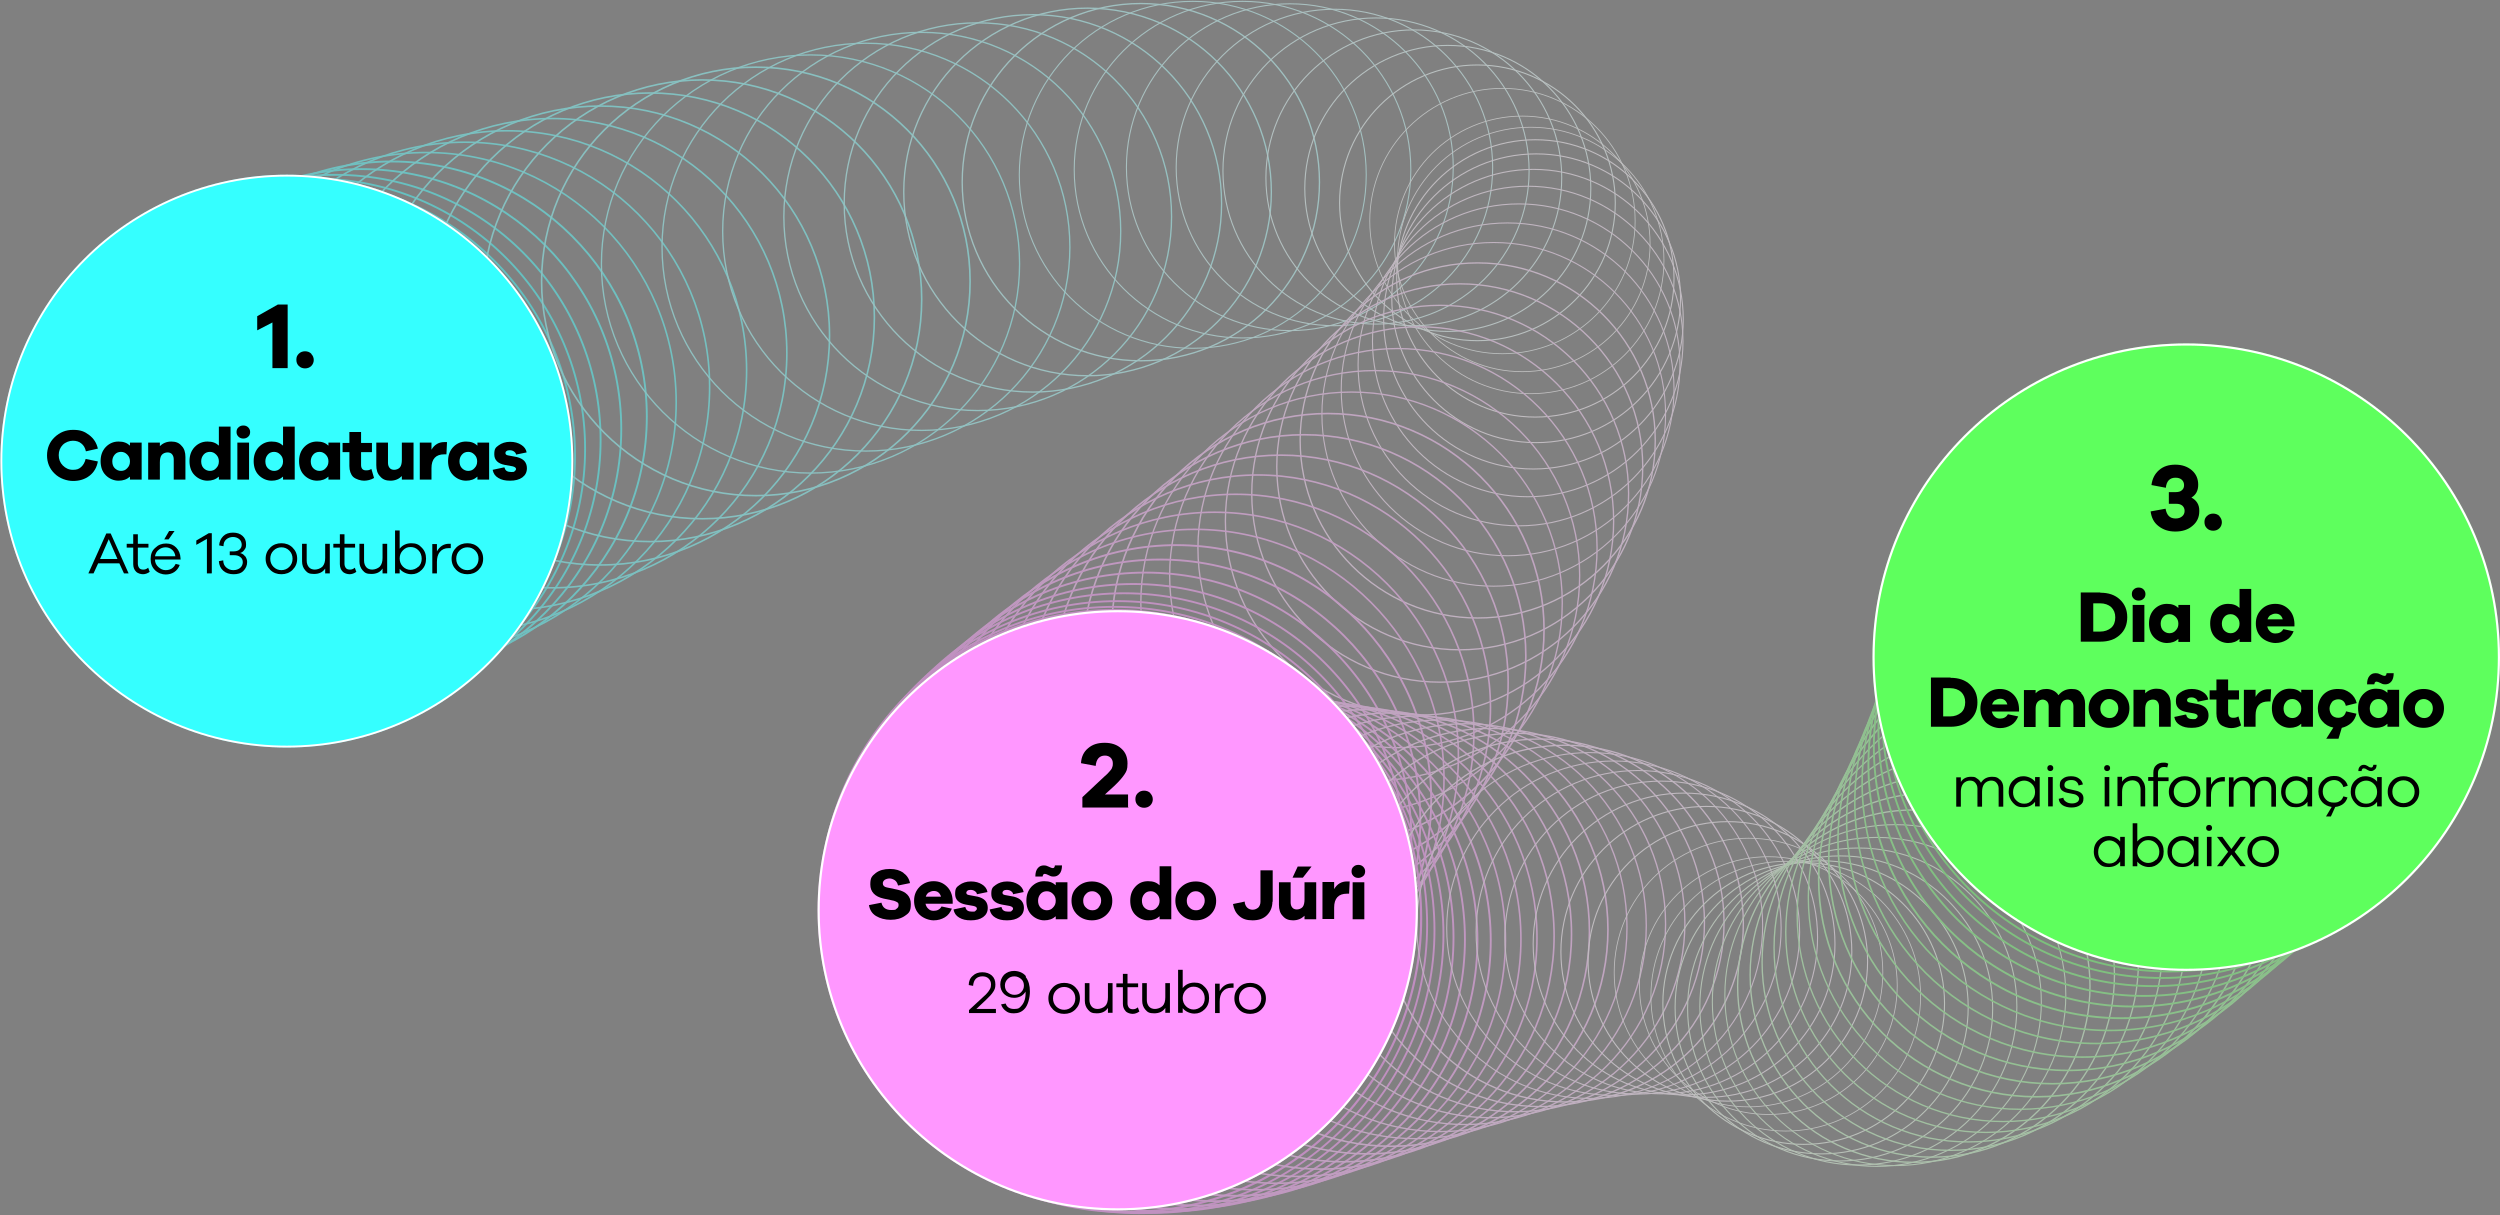
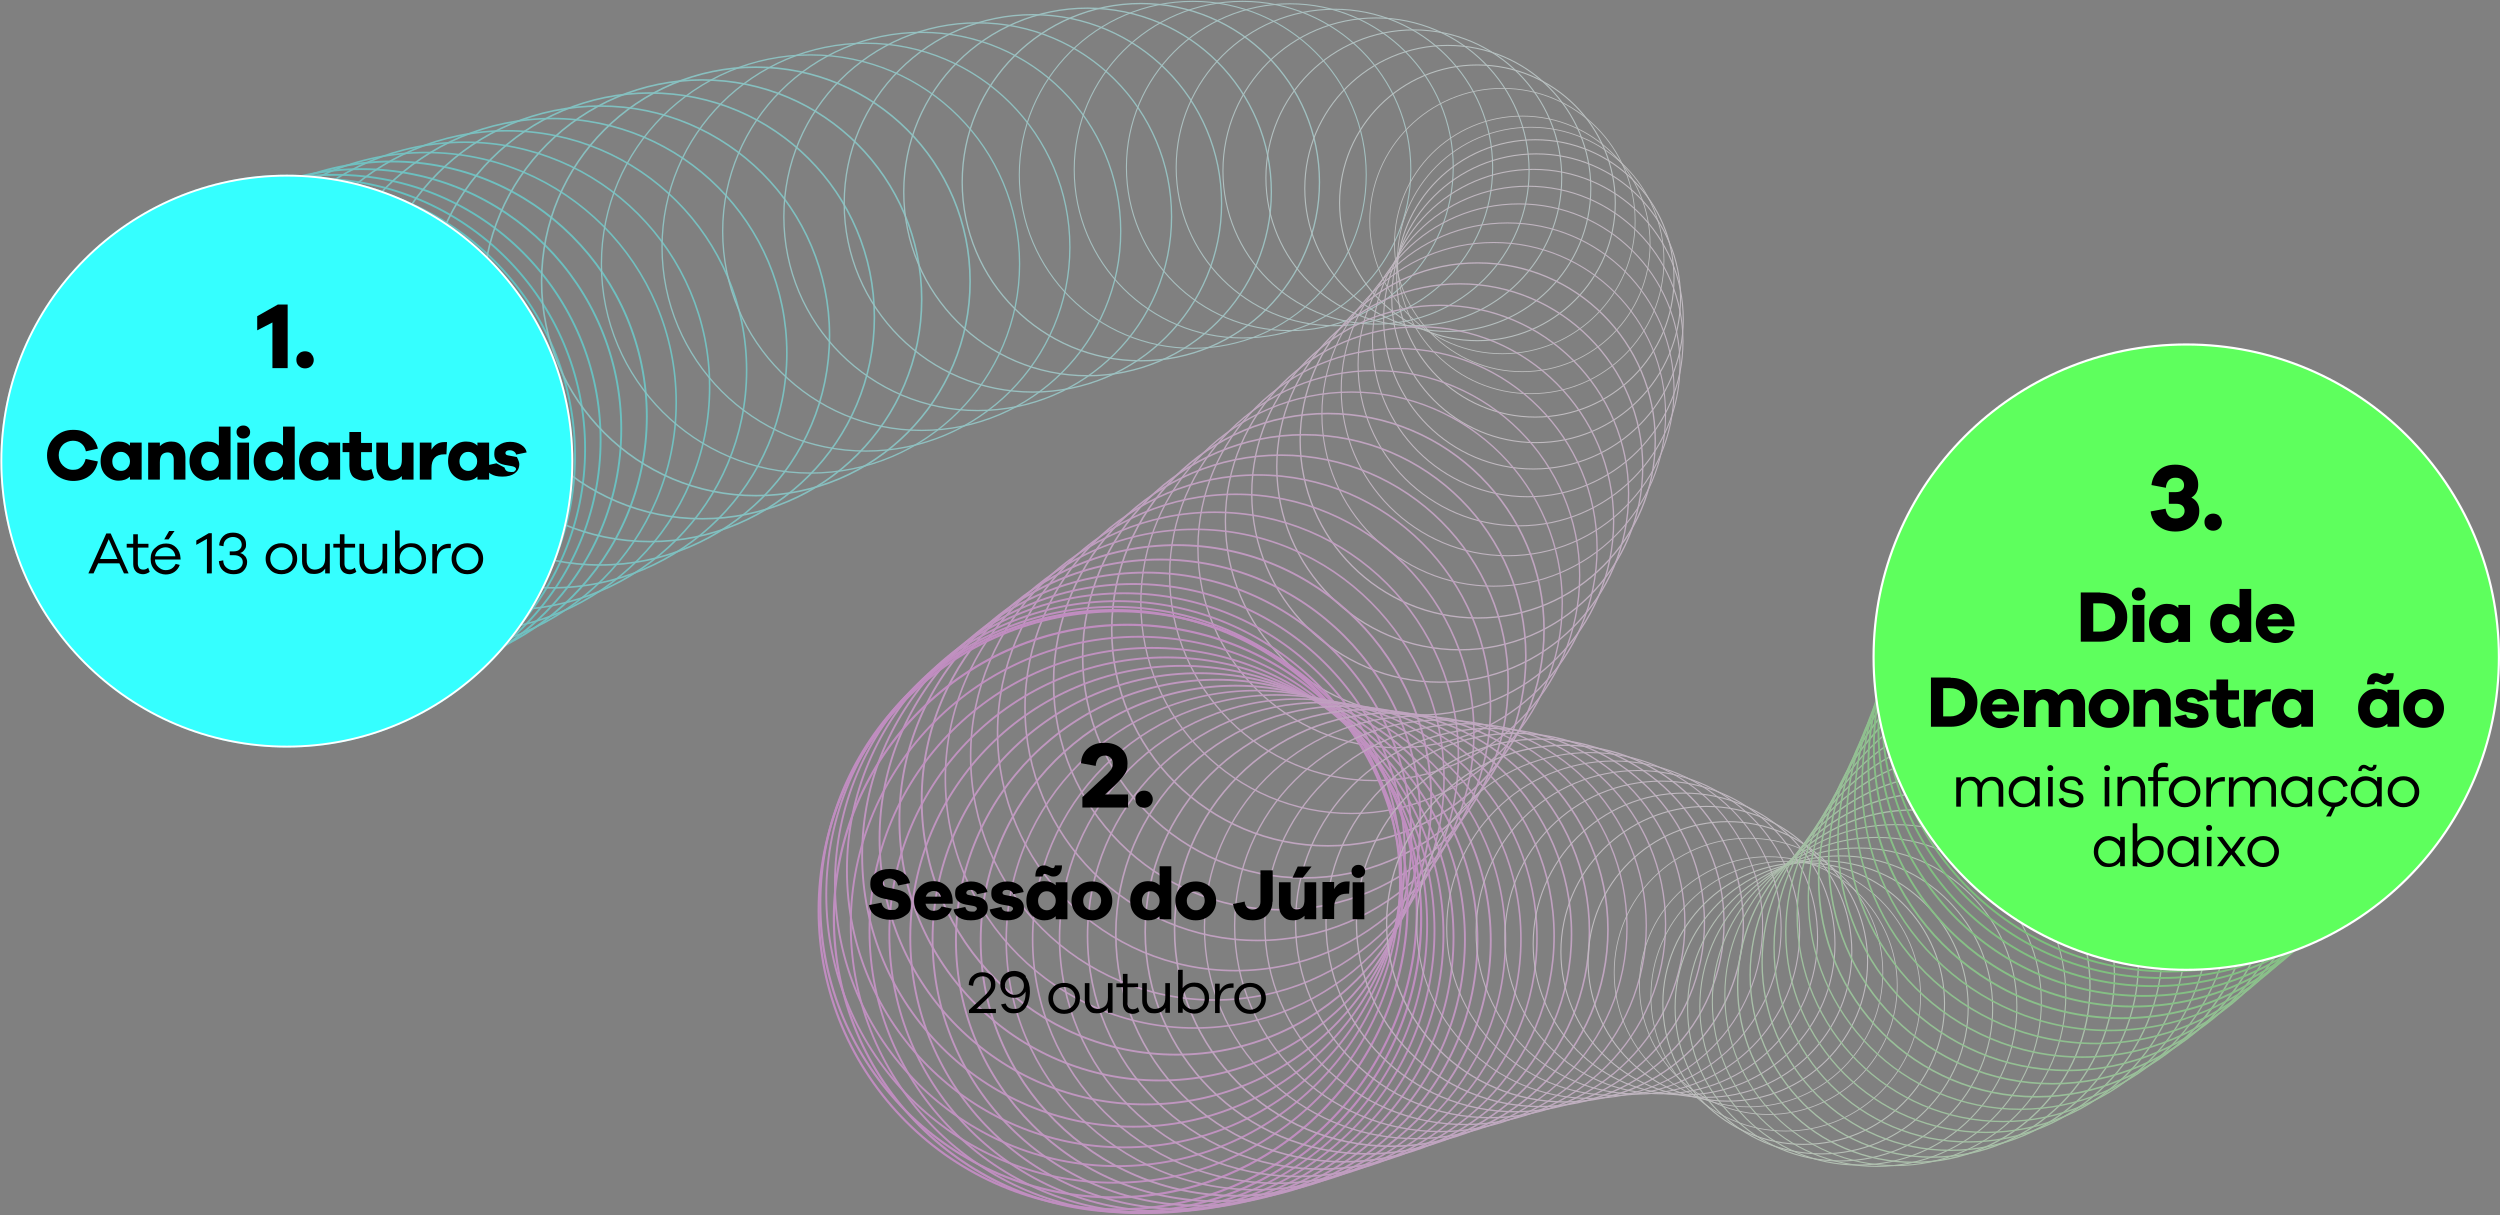
<svg xmlns="http://www.w3.org/2000/svg" version="1.1" viewBox="0 0 919.5 446.9">
  <rect x="0" y="0" width="919.5" height="446.9" fill="#808080" stroke="none" />
  <defs>
    <style>
      .cls-1 {
        fill: #5eff5d;
      }

      .cls-1, .cls-2, .cls-3, .cls-4, .cls-5, .cls-6, .cls-7, .cls-8, .cls-9, .cls-10, .cls-11, .cls-12, .cls-13, .cls-14, .cls-15, .cls-16, .cls-17, .cls-18, .cls-19, .cls-20, .cls-21, .cls-22, .cls-23, .cls-24, .cls-25, .cls-26, .cls-27, .cls-28, .cls-29, .cls-30, .cls-31, .cls-32, .cls-33, .cls-34, .cls-35, .cls-36, .cls-37, .cls-38, .cls-39, .cls-40, .cls-41, .cls-42, .cls-43, .cls-44, .cls-45, .cls-46, .cls-47, .cls-48, .cls-49, .cls-50, .cls-51, .cls-52, .cls-53, .cls-54, .cls-55, .cls-56, .cls-57, .cls-58, .cls-59, .cls-60, .cls-61, .cls-62, .cls-63, .cls-64, .cls-65, .cls-66, .cls-67, .cls-68, .cls-69, .cls-70, .cls-71, .cls-72, .cls-73, .cls-74, .cls-75, .cls-76, .cls-77, .cls-78, .cls-79, .cls-80, .cls-81, .cls-82, .cls-83, .cls-84, .cls-85, .cls-86, .cls-87, .cls-88, .cls-89, .cls-90, .cls-91, .cls-92, .cls-93, .cls-94, .cls-95, .cls-96, .cls-97, .cls-98, .cls-99, .cls-100, .cls-101, .cls-102, .cls-103, .cls-104, .cls-105, .cls-106, .cls-107, .cls-108, .cls-109, .cls-110, .cls-111, .cls-112, .cls-113, .cls-114, .cls-115, .cls-116, .cls-117, .cls-118, .cls-119, .cls-120, .cls-121, .cls-122, .cls-123, .cls-124, .cls-125, .cls-126, .cls-127, .cls-128 {
        stroke-miterlimit: 10;
      }

      .cls-1, .cls-71, .cls-74, .cls-75, .cls-117 {
        stroke: #fff;
      }

      .cls-1, .cls-105 {
        stroke-width: .8px;
      }

      .cls-2 {
        stroke-width: .4px;
      }

      .cls-2, .cls-3 {
        stroke: #fff5ff;
      }

      .cls-2, .cls-3, .cls-4, .cls-5, .cls-6, .cls-7, .cls-8, .cls-9, .cls-10, .cls-11, .cls-12, .cls-13, .cls-14, .cls-15, .cls-16, .cls-17, .cls-18, .cls-19, .cls-20, .cls-21, .cls-22, .cls-23, .cls-24, .cls-25, .cls-26, .cls-27, .cls-28, .cls-29, .cls-30, .cls-31, .cls-32, .cls-33, .cls-34, .cls-35, .cls-36, .cls-37, .cls-38, .cls-39, .cls-40, .cls-41, .cls-42, .cls-43, .cls-44, .cls-45, .cls-46, .cls-47, .cls-48, .cls-49, .cls-50, .cls-51, .cls-52, .cls-53, .cls-54, .cls-55, .cls-56, .cls-57, .cls-58, .cls-59, .cls-60, .cls-61, .cls-62, .cls-63, .cls-64, .cls-65, .cls-66, .cls-67, .cls-68, .cls-69, .cls-70, .cls-72, .cls-73, .cls-74, .cls-75, .cls-76, .cls-77, .cls-78, .cls-79, .cls-80, .cls-81, .cls-82, .cls-83, .cls-84, .cls-85, .cls-86, .cls-87, .cls-88, .cls-89, .cls-90, .cls-91, .cls-92, .cls-93, .cls-94, .cls-95, .cls-96, .cls-97, .cls-98, .cls-99, .cls-100, .cls-101, .cls-102, .cls-103, .cls-104, .cls-105, .cls-106, .cls-107, .cls-108, .cls-109, .cls-110, .cls-111, .cls-112, .cls-113, .cls-114, .cls-115, .cls-116, .cls-118, .cls-119, .cls-120, .cls-121, .cls-122, .cls-123, .cls-124, .cls-125, .cls-126, .cls-127, .cls-128 {
        fill: none;
      }

      .cls-3 {
        stroke-width: .4px;
      }

      .cls-4 {
        stroke: #cbffff;
        stroke-width: .4px;
      }

      .cls-5 {
        stroke: #deffff;
        stroke-width: .4px;
      }

      .cls-6 {
        stroke: #97ff96;
        stroke-width: .6px;
      }

      .cls-7 {
        stroke: #70ffff;
        stroke-width: .6px;
      }

      .cls-8 {
        stroke: #82ff82;
        stroke-width: .7px;
      }

      .cls-9 {
        stroke-width: .6px;
      }

      .cls-9, .cls-10 {
        stroke: #ffb5ff;
      }

      .cls-10 {
        stroke-width: .6px;
      }

      .cls-11 {
        stroke: #d8ffff;
        stroke-width: .4px;
      }

      .cls-12 {
        stroke-width: .8px;
      }

      .cls-12, .cls-13 {
        stroke: #ff9aff;
      }

      .cls-13 {
        stroke-width: .8px;
      }

      .cls-14 {
        stroke-width: .7px;
      }

      .cls-14, .cls-15 {
        stroke: #ffa1ff;
      }

      .cls-15 {
        stroke-width: .7px;
      }

      .cls-16 {
        stroke-width: .6px;
      }

      .cls-16, .cls-17 {
        stroke: #ffbfff;
      }

      .cls-17 {
        stroke-width: .6px;
      }

      .cls-18 {
        stroke: #68ff67;
        stroke-width: .8px;
      }

      .cls-19 {
        stroke-width: .5px;
      }

      .cls-19, .cls-20 {
        stroke: #ffd7ff;
      }

      .cls-20 {
        stroke-width: .5px;
      }

      .cls-21 {
        stroke: #c1ffc0;
        stroke-width: .5px;
      }

      .cls-22 {
        stroke: #bfb;
        stroke-width: .5px;
      }

      .cls-23 {
        stroke-width: .5px;
      }

      .cls-23, .cls-24 {
        stroke: #ffe1ff;
      }

      .cls-24 {
        stroke-width: .5px;
      }

      .cls-25 {
        stroke: #7dffff;
        stroke-width: .6px;
      }

      .cls-26 {
        stroke: #63ffff;
        stroke-width: .6px;
      }

      .cls-27 {
        stroke: #49ffff;
        stroke-width: .7px;
      }

      .cls-28 {
        stroke: #8dff8c;
        stroke-width: .7px;
      }

      .cls-29 {
        stroke: #eaffea;
        stroke-width: .4px;
      }

      .cls-30 {
        stroke: #8affff;
        stroke-width: .6px;
      }

      .cls-31 {
        stroke: #fafffa;
        stroke-width: .3px;
      }

      .cls-32 {
        stroke: #e5ffe5;
        stroke-width: .4px;
      }

      .cls-33 {
        stroke: #d5ffd5;
        stroke-width: .5px;
      }

      .cls-34 {
        stroke: #73ff72;
        stroke-width: .7px;
      }

      .cls-35 {
        stroke: #ebffff;
        stroke-width: .4px;
      }

      .cls-36 {
        stroke: #aff;
        stroke-width: .5px;
      }

      .cls-37 {
        stroke: #90ffff;
        stroke-width: .6px;
      }

      .cls-38 {
        stroke: #76ffff;
        stroke-width: .6px;
      }

      .cls-39 {
        stroke: #efffef;
        stroke-width: .4px;
      }

      .cls-40 {
        stroke: #a2ffa1;
        stroke-width: .6px;
      }

      .cls-41 {
        stroke-width: .4px;
      }

      .cls-41, .cls-42 {
        stroke: #ffebff;
      }

      .cls-42 {
        stroke-width: .4px;
      }

      .cls-43 {
        stroke-width: .4px;
      }

      .cls-43, .cls-46 {
        stroke: #fef;
      }

      .cls-44 {
        stroke-width: .6px;
      }

      .cls-44, .cls-45 {
        stroke: #ffb9ff;
      }

      .cls-45 {
        stroke-width: .6px;
      }

      .cls-46 {
        stroke-width: .4px;
      }

      .cls-47 {
        stroke-width: .4px;
      }

      .cls-47, .cls-48 {
        stroke: #fff2ff;
      }

      .cls-48 {
        stroke-width: .4px;
      }

      .cls-49 {
        stroke: #3cffff;
        stroke-width: .7px;
      }

      .cls-50 {
        stroke-width: .4px;
      }

      .cls-50, .cls-51 {
        stroke: #ffe8ff;
      }

      .cls-51 {
        stroke-width: .4px;
      }

      .cls-52 {
        stroke: #f2ffff;
        stroke-width: .4px;
      }

      .cls-53 {
        stroke: #88ff87;
        stroke-width: .7px;
      }

      .cls-54 {
        stroke: #c6ffc6;
        stroke-width: .5px;
      }

      .cls-55 {
        stroke: #cbffcb;
        stroke-width: .5px;
      }

      .cls-56 {
        stroke: #b1ffff;
        stroke-width: .5px;
      }

      .cls-57 {
        stroke: #78ff77;
        stroke-width: .7px;
      }

      .cls-58 {
        stroke: #56ffff;
        stroke-width: .7px;
      }

      .cls-59 {
        stroke-width: .5px;
      }

      .cls-59, .cls-60 {
        stroke: #ffd0ff;
      }

      .cls-60 {
        stroke-width: .5px;
      }

      .cls-61 {
        stroke-width: .7px;
      }

      .cls-61, .cls-62 {
        stroke: #ffa4ff;
      }

      .cls-62 {
        stroke-width: .7px;
      }

      .cls-63 {
        stroke: #6eff6d;
        stroke-width: .8px;
      }

      .cls-64 {
        stroke: #d0ffd0;
        stroke-width: .5px;
      }

      .cls-65 {
        stroke: #a4ffff;
        stroke-width: .5px;
      }

      .cls-66 {
        stroke: #b7ffff;
        stroke-width: .5px;
      }

      .cls-67 {
        stroke: #f5fff5;
        stroke-width: .4px;
      }

      .cls-68 {
        stroke-width: .4px;
      }

      .cls-68, .cls-69 {
        stroke: #ffe4ff;
      }

      .cls-69 {
        stroke-width: .4px;
      }

      .cls-70 {
        stroke: #42ffff;
        stroke-width: .7px;
      }

      .cls-71 {
        fill: #ff97ff;
      }

      .cls-71, .cls-108 {
        stroke-width: .8px;
      }

      .cls-72 {
        stroke: #92ff91;
        stroke-width: .7px;
      }

      .cls-73 {
        stroke: #a7ffa6;
        stroke-width: .6px;
      }

      .cls-74 {
        stroke-width: .3px;
      }

      .cls-75 {
        stroke-width: .3px;
      }

      .cls-76 {
        stroke-width: .7px;
      }

      .cls-76, .cls-77 {
        stroke: #ffb2ff;
      }

      .cls-77 {
        stroke-width: .7px;
      }

      .cls-78 {
        stroke-width: .6px;
      }

      .cls-78, .cls-79 {
        stroke: #ffc9ff;
      }

      .cls-79 {
        stroke-width: .6px;
      }

      .cls-80 {
        stroke: #9cff9c;
        stroke-width: .6px;
      }

      .cls-81 {
        stroke-width: .6px;
      }

      .cls-81, .cls-90 {
        stroke: #ffbcff;
      }

      .cls-82 {
        stroke: #dbffda;
        stroke-width: .4px;
      }

      .cls-83 {
        stroke: #63ff62;
        stroke-width: .8px;
      }

      .cls-84 {
        stroke-width: .3px;
      }

      .cls-84, .cls-85 {
        stroke: #fffcff;
      }

      .cls-85 {
        stroke-width: .3px;
      }

      .cls-86 {
        stroke-width: .7px;
      }

      .cls-86, .cls-87 {
        stroke: #ff9eff;
      }

      .cls-87 {
        stroke-width: .7px;
      }

      .cls-88 {
        stroke: #e5ffff;
        stroke-width: .4px;
      }

      .cls-89 {
        stroke: #4fffff;
        stroke-width: .7px;
      }

      .cls-90 {
        stroke-width: .6px;
      }

      .cls-91 {
        stroke-width: .7px;
      }

      .cls-91, .cls-92 {
        stroke: #ffaeff;
      }

      .cls-92 {
        stroke-width: .7px;
      }

      .cls-93 {
        stroke: #e0ffe0;
        stroke-width: .4px;
      }

      .cls-94 {
        stroke: #7dff7c;
        stroke-width: .7px;
      }

      .cls-95 {
        stroke-width: .5px;
      }

      .cls-95, .cls-96 {
        stroke: #ffdaff;
      }

      .cls-96 {
        stroke-width: .5px;
      }

      .cls-97 {
        stroke-width: .4px;
      }

      .cls-97, .cls-98 {
        stroke: #fff8ff;
      }

      .cls-98 {
        stroke-width: .4px;
      }

      .cls-99 {
        stroke-width: .6px;
      }

      .cls-99, .cls-100 {
        stroke: #ffc3ff;
      }

      .cls-100 {
        stroke-width: .6px;
      }

      .cls-129 {
        opacity: .5;
      }

      .cls-101 {
        stroke-width: .7px;
      }

      .cls-101, .cls-102 {
        stroke: #ffabff;
      }

      .cls-102 {
        stroke-width: .7px;
      }

      .cls-103 {
        stroke: #97ffff;
        stroke-width: .5px;
      }

      .cls-104 {
        stroke: #5cffff;
        stroke-width: .7px;
      }

      .cls-105 {
        stroke: #5eff5d;
      }

      .cls-106 {
        stroke: #9dffff;
        stroke-width: .5px;
      }

      .cls-107 {
        stroke: #d1ffff;
        stroke-width: .4px;
      }

      .cls-108 {
        stroke: #ff97ff;
      }

      .cls-109 {
        stroke: #f8ffff;
        stroke-width: .3px;
      }

      .cls-110 {
        stroke: #beffff;
        stroke-width: .5px;
      }

      .cls-111 {
        stroke-width: .6px;
      }

      .cls-111, .cls-112 {
        stroke: #ffc6ff;
      }

      .cls-112 {
        stroke-width: .6px;
      }

      .cls-113 {
        stroke: #83ffff;
        stroke-width: .6px;
      }

      .cls-114 {
        stroke-width: .5px;
      }

      .cls-114, .cls-115 {
        stroke: #ffd3ff;
      }

      .cls-115 {
        stroke-width: .5px;
      }

      .cls-116 {
        stroke: #b1ffb1;
        stroke-width: .6px;
      }

      .cls-117 {
        fill: #35ffff;
      }

      .cls-117, .cls-121 {
        stroke-width: .7px;
      }

      .cls-118 {
        stroke: #b6ffb6;
        stroke-width: .5px;
      }

      .cls-119 {
        stroke-width: .5px;
      }

      .cls-119, .cls-120 {
        stroke: #ffcdff;
      }

      .cls-120 {
        stroke-width: .5px;
      }

      .cls-121 {
        stroke: #35ffff;
      }

      .cls-122 {
        stroke: #c4ffff;
        stroke-width: .4px;
      }

      .cls-123 {
        stroke: #acffab;
        stroke-width: .6px;
      }

      .cls-124 {
        stroke: #69ffff;
        stroke-width: .6px;
      }

      .cls-125 {
        stroke-width: .5px;
      }

      .cls-125, .cls-128 {
        stroke: #fdf;
      }

      .cls-126 {
        stroke-width: .7px;
      }

      .cls-126, .cls-127 {
        stroke: #ffa8ff;
      }

      .cls-127 {
        stroke-width: .7px;
      }

      .cls-128 {
        stroke-width: .5px;
      }
    </style>
  </defs>
  <g>
    <g id="Contech_Call">
      <g class="cls-129">
        <circle class="cls-121" cx="105.5" cy="169.6" r="105" />
        <circle class="cls-49" cx="106.7" cy="169.1" r="103.1" />
        <circle class="cls-70" cx="110.2" cy="167.6" r="101.3" />
        <circle class="cls-27" cx="115.8" cy="165.1" r="99.4" />
        <circle class="cls-89" cx="123.4" cy="161.8" r="97.5" />
        <circle class="cls-58" cx="132.9" cy="157.8" r="95.6" />
        <circle class="cls-104" cx="144.1" cy="153.2" r="93.8" />
        <circle class="cls-26" cx="156.8" cy="148" r="91.9" />
        <circle class="cls-124" cx="171" cy="142.3" r="90" />
        <circle class="cls-7" cx="186.5" cy="136.2" r="88.1" />
        <circle class="cls-38" cx="203.1" cy="129.9" r="86.3" />
        <circle class="cls-25" cx="220.7" cy="123.4" r="84.4" />
        <circle class="cls-113" cx="239.1" cy="116.7" r="82.5" />
        <circle class="cls-30" cx="258.3" cy="110.1" r="80.7" />
        <circle class="cls-37" cx="278" cy="103.5" r="78.8" />
        <circle class="cls-103" cx="298.1" cy="97.1" r="76.9" />
        <circle class="cls-106" cx="318.5" cy="90.9" r="75" />
        <circle class="cls-65" cx="339" cy="85.1" r="73.2" />
        <circle class="cls-36" cx="359.6" cy="79.7" r="71.3" />
        <circle class="cls-56" cx="379.9" cy="74.8" r="69.4" />
        <circle class="cls-66" cx="400" cy="70.6" r="67.6" />
        <circle class="cls-110" cx="419.6" cy="67" r="65.7" />
        <circle class="cls-122" cx="438.7" cy="64.3" r="63.8" />
        <circle class="cls-4" cx="457" cy="62.4" r="61.9" />
        <circle class="cls-107" cx="474.4" cy="61.5" r="60.1" />
        <circle class="cls-11" cx="490.8" cy="61.6" r="58.2" />
        <circle class="cls-5" cx="506.1" cy="62.9" r="56.3" />
        <circle class="cls-88" cx="520" cy="65.4" r="54.4" />
        <circle class="cls-35" cx="532.5" cy="69.3" r="52.6" />
        <circle class="cls-52" cx="543.4" cy="74.6" r="50.7" />
        <circle class="cls-109" cx="552.6" cy="81.3" r="48.8" />
        <circle class="cls-74" cx="559.9" cy="89.7" r="47" />
        <circle class="cls-85" cx="563" cy="95.8" r="49" />
        <circle class="cls-97" cx="564.7" cy="102.4" r="51" />
        <circle class="cls-3" cx="565" cy="109.7" r="53.1" />
        <circle class="cls-48" cx="564" cy="117.4" r="55.1" />
        <circle class="cls-46" cx="561.9" cy="125.6" r="57.1" />
        <circle class="cls-41" cx="558.7" cy="134.2" r="59.2" />
        <circle class="cls-50" cx="554.5" cy="143.2" r="61.2" />
        <circle class="cls-69" cx="549.4" cy="152.4" r="63.2" />
        <circle class="cls-24" cx="543.5" cy="162" r="65.3" />
        <circle class="cls-128" cx="536.9" cy="171.7" r="67.3" />
        <circle class="cls-96" cx="529.7" cy="181.6" r="69.3" />
        <circle class="cls-19" cx="522.1" cy="191.6" r="71.4" />
        <circle class="cls-114" cx="514" cy="201.6" r="73.4" />
        <circle class="cls-60" cx="505.6" cy="211.7" r="75.4" />
        <circle class="cls-120" cx="497.1" cy="221.7" r="77.5" />
        <circle class="cls-79" cx="488.4" cy="231.6" r="79.5" />
        <circle class="cls-111" cx="479.7" cy="241.4" r="81.5" />
        <circle class="cls-99" cx="471.1" cy="251" r="83.6" />
        <circle class="cls-16" cx="462.6" cy="260.3" r="85.6" />
        <circle class="cls-81" cx="454.5" cy="269.4" r="87.6" />
        <circle class="cls-45" cx="446.7" cy="278.1" r="89.7" />
        <circle class="cls-10" cx="439.4" cy="286.4" r="91.7" />
        <circle class="cls-76" cx="432.7" cy="294.2" r="93.7" />
        <circle class="cls-91" cx="426.6" cy="301.6" r="95.8" />
        <circle class="cls-101" cx="421.3" cy="308.4" r="97.8" />
        <circle class="cls-127" cx="416.9" cy="314.6" r="99.8" />
        <circle class="cls-62" cx="413.4" cy="320.1" r="101.9" />
        <circle class="cls-15" cx="411" cy="325" r="103.9" />
        <circle class="cls-87" cx="409.8" cy="329.1" r="105.9" />
        <circle class="cls-13" cx="409.7" cy="332.4" r="108" />
        <circle class="cls-108" cx="411.1" cy="334.8" r="110" />
        <circle class="cls-12" cx="414.7" cy="337.8" r="108" />
        <circle class="cls-86" cx="418.9" cy="340.2" r="106" />
        <circle class="cls-14" cx="423.7" cy="342.2" r="103.9" />
        <circle class="cls-61" cx="429" cy="343.7" r="101.9" />
        <circle class="cls-126" cx="434.7" cy="344.8" r="99.9" />
        <circle class="cls-102" cx="440.9" cy="345.5" r="97.9" />
        <circle class="cls-92" cx="447.5" cy="345.9" r="95.9" />
        <circle class="cls-77" cx="454.5" cy="346" r="93.8" />
        <circle class="cls-9" cx="461.9" cy="345.8" r="91.8" />
        <circle class="cls-44" cx="469.6" cy="345.4" r="89.8" />
        <circle class="cls-90" cx="477.5" cy="344.9" r="87.8" />
        <circle class="cls-17" cx="485.8" cy="344.2" r="85.8" />
        <circle class="cls-100" cx="494.2" cy="343.5" r="83.8" />
        <circle class="cls-112" cx="502.9" cy="342.7" r="81.7" />
        <circle class="cls-78" cx="511.7" cy="341.9" r="79.7" />
        <circle class="cls-119" cx="520.7" cy="341.1" r="77.7" />
        <circle class="cls-59" cx="529.8" cy="340.5" r="75.7" />
        <circle class="cls-115" cx="538.9" cy="339.9" r="73.7" />
        <circle class="cls-20" cx="548.1" cy="339.5" r="71.6" />
        <circle class="cls-95" cx="557.3" cy="339.3" r="69.6" />
        <circle class="cls-125" cx="566.5" cy="339.4" r="67.6" />
        <circle class="cls-23" cx="575.6" cy="339.7" r="65.6" />
        <circle class="cls-68" cx="584.7" cy="340.4" r="63.6" />
        <circle class="cls-51" cx="593.6" cy="341.4" r="61.5" />
        <circle class="cls-42" cx="602.4" cy="342.9" r="59.5" />
        <circle class="cls-43" cx="611" cy="344.8" r="57.5" />
        <circle class="cls-47" cx="619.4" cy="347.2" r="55.5" />
        <circle class="cls-2" cx="627.6" cy="350.1" r="53.5" />
        <circle class="cls-98" cx="635.5" cy="353.6" r="51.4" />
        <circle class="cls-84" cx="643.1" cy="357.7" r="49.4" />
        <circle class="cls-75" cx="650.4" cy="362.5" r="47.4" />
        <circle class="cls-31" cx="656.8" cy="366.4" r="49.6" />
        <circle class="cls-67" cx="663.4" cy="369.1" r="51.8" />
        <circle class="cls-39" cx="670" cy="370.5" r="53.9" />
        <circle class="cls-29" cx="676.8" cy="370.9" r="56.1" />
        <circle class="cls-32" cx="683.5" cy="370.2" r="58.3" />
        <circle class="cls-93" cx="690.3" cy="368.5" r="60.5" />
        <circle class="cls-82" cx="697.1" cy="366" r="62.7" />
        <circle class="cls-33" cx="703.9" cy="362.7" r="64.8" />
        <circle class="cls-64" cx="710.7" cy="358.6" r="67" />
        <circle class="cls-55" cx="717.3" cy="353.9" r="69.2" />
        <circle class="cls-54" cx="723.9" cy="348.6" r="71.4" />
        <circle class="cls-21" cx="730.4" cy="342.9" r="73.6" />
        <circle class="cls-22" cx="736.8" cy="336.7" r="75.8" />
        <circle class="cls-118" cx="743" cy="330.1" r="77.9" />
        <circle class="cls-116" cx="749" cy="323.3" r="80.1" />
        <circle class="cls-123" cx="754.9" cy="316.3" r="82.3" />
        <circle class="cls-73" cx="760.5" cy="309.2" r="84.5" />
        <circle class="cls-40" cx="765.9" cy="302.1" r="86.7" />
        <circle class="cls-80" cx="771" cy="295" r="88.8" />
        <circle class="cls-6" cx="775.9" cy="288" r="91" />
        <circle class="cls-72" cx="780.4" cy="281.3" r="93.2" />
        <circle class="cls-28" cx="784.6" cy="274.8" r="95.4" />
        <circle class="cls-53" cx="788.5" cy="268.7" r="97.6" />
        <circle class="cls-8" cx="792" cy="263" r="99.7" />
        <circle class="cls-94" cx="795.1" cy="257.8" r="101.9" />
        <circle class="cls-57" cx="797.7" cy="253.2" r="104.1" />
        <circle class="cls-34" cx="800" cy="249.2" r="106.3" />
        <circle class="cls-63" cx="801.8" cy="246" r="108.5" />
        <circle class="cls-18" cx="803.1" cy="243.7" r="110.6" />
        <circle class="cls-83" cx="803.9" cy="242.2" r="112.8" />
-         <circle class="cls-105" cx="804.1" cy="241.7" r="115" />
      </g>
      <circle class="cls-117" cx="105.5" cy="169.6" r="105" />
-       <circle class="cls-71" cx="411.1" cy="334.8" r="110" />
      <circle class="cls-1" cx="804.1" cy="241.7" r="115" />
      <g>
        <path d="M36,169.7c-.4,2.2-1.4,4-3.1,5.3-1.7,1.3-3.7,1.9-6,1.9s-5-.9-6.8-2.7c-1.9-1.8-2.8-4.1-2.8-6.7s.9-4.9,2.8-6.7,4.1-2.7,6.8-2.7,4.2.6,5.9,1.9,2.7,2.9,3.2,5l-4.4,1c-.3-1.3-.8-2.2-1.7-2.9-.8-.7-1.9-1-3.1-1s-2.7.5-3.7,1.5-1.5,2.3-1.5,3.8.5,2.8,1.5,3.8,2.2,1.6,3.7,1.6,2.2-.3,3-1c.8-.7,1.4-1.7,1.7-3l4.4.9Z" />
        <path d="M52.1,176.4h-4.3v-1.1c-1.1,1-2.5,1.5-4.2,1.5s-3.4-.7-4.7-2c-1.3-1.3-1.9-3.1-1.9-5.2s.6-3.8,1.9-5.2c1.3-1.3,2.8-2,4.7-2s3.1.5,4.2,1.5v-1.1h4.3v13.6ZM46.8,172.2c.7-.7,1-1.5,1-2.5s-.3-1.8-1-2.5-1.4-1-2.3-1-1.7.3-2.3,1c-.6.7-.9,1.5-.9,2.5s.3,1.9.9,2.5c.6.6,1.4,1,2.3,1s1.7-.3,2.3-1Z" />
        <path d="M66.8,164c1,1,1.4,2.4,1.4,4.1v8.3h-4.3v-7.4c0-.8-.2-1.4-.6-1.9-.4-.5-1-.7-1.7-.7s-1.6.3-2.1.9-.7,1.6-.7,2.8v6.3h-4.3v-13.6h4.3v1.3c1.1-1.1,2.5-1.7,4.2-1.7s2.9.5,3.8,1.6Z" />
        <path d="M84.8,176.4h-4.3v-1.1c-1.1,1-2.5,1.5-4.2,1.5s-3.4-.7-4.7-2c-1.3-1.3-1.9-3.1-1.9-5.2s.6-3.8,1.9-5.2c1.3-1.3,2.8-2,4.7-2s3.1.5,4.2,1.5v-7h4.3v19.4ZM79.5,172.2c.7-.7,1-1.5,1-2.5s-.3-1.8-1-2.5-1.4-1-2.3-1-1.7.3-2.3,1c-.6.7-.9,1.5-.9,2.5s.3,1.9.9,2.5c.6.6,1.4,1,2.3,1s1.7-.3,2.3-1Z" />
        <path d="M91.3,157.2c.5.5.7,1.1.7,1.7s-.2,1.3-.7,1.7c-.5.5-1.1.7-1.8.7s-1.3-.2-1.8-.7-.7-1-.7-1.7.2-1.3.7-1.7c.5-.5,1.1-.7,1.8-.7s1.3.2,1.8.7ZM87.3,176.4v-13.6h4.3v13.6h-4.3Z" />
        <path d="M108.4,176.4h-4.3v-1.1c-1.1,1-2.5,1.5-4.2,1.5s-3.4-.7-4.7-2c-1.3-1.3-1.9-3.1-1.9-5.2s.6-3.8,1.9-5.2c1.3-1.3,2.8-2,4.7-2s3.1.5,4.2,1.5v-7h4.3v19.4ZM103.1,172.2c.7-.7,1-1.5,1-2.5s-.3-1.8-1-2.5-1.4-1-2.3-1-1.7.3-2.3,1c-.6.7-.9,1.5-.9,2.5s.3,1.9.9,2.5c.6.6,1.4,1,2.3,1s1.7-.3,2.3-1Z" />
        <path d="M125.1,176.4h-4.3v-1.1c-1.1,1-2.5,1.5-4.2,1.5s-3.4-.7-4.7-2c-1.3-1.3-1.9-3.1-1.9-5.2s.6-3.8,1.9-5.2c1.3-1.3,2.8-2,4.7-2s3.1.5,4.2,1.5v-1.1h4.3v13.6ZM119.8,172.2c.7-.7,1-1.5,1-2.5s-.3-1.8-1-2.5-1.4-1-2.3-1-1.7.3-2.3,1c-.6.7-.9,1.5-.9,2.5s.3,1.9.9,2.5c.6.6,1.4,1,2.3,1s1.7-.3,2.3-1Z" />
        <path d="M137.6,175.8c-1.2.7-2.5,1-3.7,1s-3-.5-4-1.4c-.9-.9-1.4-2.3-1.4-4v-5.1h-2.5v-3.4h2.5v-4h4.3v4h4v3.4h-4v4.7c0,1.3.6,2,1.8,2s1.3-.2,2-.5l1,3.4Z" />
        <path d="M152.1,176.4h-4.3v-1.3c-1.1,1.1-2.5,1.7-4.2,1.7s-2.9-.5-3.8-1.6c-1-1-1.4-2.4-1.4-4.1v-8.3h4.3v7.4c0,.8.2,1.4.6,1.9.4.5,1,.7,1.7.7s1.6-.3,2.1-.9c.5-.6.7-1.6.7-2.8v-6.3h4.3v13.6Z" />
        <path d="M164.4,162.8l-.2,4.3h-.8c-3.1,0-4.7,1.7-4.7,5.1v4.2h-4.3v-13.6h4.3v2.6c1.1-1.9,2.7-2.8,4.7-2.8s.7,0,1,.1Z" />
        <path d="M179.9,176.4h-4.3v-1.1c-1.1,1-2.5,1.5-4.2,1.5s-3.4-.7-4.7-2c-1.3-1.3-1.9-3.1-1.9-5.2s.6-3.8,1.9-5.2c1.3-1.3,2.8-2,4.7-2s3.1.5,4.2,1.5v-1.1h4.3v13.6ZM174.5,172.2c.7-.7,1-1.5,1-2.5s-.3-1.8-1-2.5-1.4-1-2.3-1-1.7.3-2.3,1c-.6.7-.9,1.5-.9,2.5s.3,1.9.9,2.5c.6.6,1.4,1,2.3,1s1.7-.3,2.3-1Z" />
-         <path d="M185.6,172c.2,1.1,1,1.6,2.4,1.6s1-.1,1.3-.3c.3-.2.5-.5.5-.8,0-.5-.5-.8-1.3-1l-2.8-.5c-2.6-.5-3.9-1.8-3.9-3.9s.5-2.5,1.6-3.3c1.1-.8,2.5-1.3,4.2-1.3s3,.4,4.1,1.1c1.1.7,1.8,1.6,2,2.8l-3.9.8c0-.4-.3-.8-.7-1.1-.4-.3-.9-.5-1.6-.5s-.9.1-1.2.3-.4.5-.4.7c0,.5.3.8,1,.9l3.2.6c1.2.3,2.2.8,2.8,1.5s.9,1.6.9,2.6c0,1.5-.6,2.6-1.7,3.4-1.1.8-2.6,1.2-4.5,1.2s-3.1-.3-4.3-1c-1.2-.7-1.8-1.6-2.1-3l4.2-.9Z" />
+         <path d="M185.6,172c.2,1.1,1,1.6,2.4,1.6s1-.1,1.3-.3c.3-.2.5-.5.5-.8,0-.5-.5-.8-1.3-1l-2.8-.5c-2.6-.5-3.9-1.8-3.9-3.9s.5-2.5,1.6-3.3c1.1-.8,2.5-1.3,4.2-1.3s3,.4,4.1,1.1c1.1.7,1.8,1.6,2,2.8l-3.9.8c0-.4-.3-.8-.7-1.1-.4-.3-.9-.5-1.6-.5s-.9.1-1.2.3-.4.5-.4.7c0,.5.3.8,1,.9l3.2.6s.9,1.6.9,2.6c0,1.5-.6,2.6-1.7,3.4-1.1.8-2.6,1.2-4.5,1.2s-3.1-.3-4.3-1c-1.2-.7-1.8-1.6-2.1-3l4.2-.9Z" />
      </g>
      <g>
        <path d="M105.8,135.4h-5.6v-16.8l-5.6,2.9v-5.2l7.6-4.3h3.6v23.5Z" />
        <path d="M114.5,130.2c.6.6.9,1.4.9,2.2s-.3,1.6-.9,2.2c-.6.6-1.4.9-2.3.9s-1.7-.3-2.3-.9c-.6-.6-.9-1.3-.9-2.3s.3-1.6.9-2.2,1.4-.9,2.3-.9,1.7.3,2.3.9Z" />
      </g>
      <g>
        <path d="M45.6,210.9l-1.7-3.7h-7.8l-1.7,3.7h-1.9l6.6-14.7h1.6l6.6,14.7h-1.9ZM40,198.3l-3.2,7.3h6.4l-3.2-7.3Z" />
        <path d="M55.1,210.3c-.8.6-1.7.9-2.5.9s-2-.3-2.6-1c-.6-.6-1-1.5-1-2.7v-6.1h-2.4v-1.4h2.4v-3.5h1.7v3.5h3.9v1.4h-3.9v5.9c0,.7.2,1.2.5,1.6s.8.6,1.5.6,1.2-.2,1.8-.7l.5,1.4Z" />
        <path d="M66.3,205.8h-9.3c0,1.2.5,2.1,1.3,2.8.8.7,1.6,1.1,2.6,1.1,1.8,0,3-.8,3.7-2.3l1.5.4c-.4,1.1-1.1,2-2,2.6-.9.6-2,.9-3.2.9s-2.8-.5-3.9-1.6c-1.1-1.1-1.6-2.4-1.6-4.1s.5-3.1,1.7-4.1c1.1-1.1,2.4-1.6,4-1.6s2.7.5,3.7,1.5,1.5,2.3,1.6,3.9v.6ZM58.4,202.2c-.8.6-1.2,1.4-1.4,2.4h7.5c-.1-1-.6-1.9-1.2-2.4-.7-.6-1.5-.9-2.4-.9s-1.8.3-2.5.9ZM60.4,198.4l1.8-3.1h2l-2.2,3.1h-1.5Z" />
        <path d="M77.8,210.9h-1.7v-12.7l-3.9,2.2v-1.6l4.6-2.7h1.1v14.7Z" />
        <path d="M90.2,204.6c.4.6.7,1.3.7,2.1,0,1.3-.5,2.4-1.4,3.3s-2.1,1.2-3.6,1.2-2.8-.4-3.8-1.3-1.5-2-1.6-3.5l1.6-.3c0,1.1.4,2,1.1,2.6s1.5,1,2.6,1,1.8-.3,2.5-.8c.6-.5,1-1.3,1-2.1s-.3-1.5-.9-1.9c-.6-.5-1.4-.7-2.4-.7h-1.5v-1.4h1.4c.9,0,1.7-.2,2.2-.7.6-.5.8-1.1.8-1.8s-.3-1.5-.9-2c-.6-.5-1.4-.8-2.3-.8s-1.8.3-2.5.9-1,1.4-1,2.5l-1.6-.3c.1-1.4.6-2.5,1.5-3.4.9-.9,2.1-1.3,3.6-1.3s2.6.4,3.5,1.2c.9.8,1.3,1.8,1.3,3.1s-.2,1.4-.6,2c-.4.6-.9,1-1.6,1.2.8.2,1.4.6,1.8,1.2Z" />
        <path d="M107.6,201.4c1.1,1.1,1.7,2.4,1.7,4.1s-.6,3-1.7,4.1-2.5,1.6-4.1,1.6-3-.5-4.1-1.6-1.7-2.4-1.7-4.1.6-3,1.7-4.1,2.5-1.6,4.1-1.6,3,.5,4.1,1.6ZM106.4,208.5c.8-.8,1.2-1.8,1.2-3s-.4-2.2-1.2-3c-.8-.8-1.8-1.2-2.9-1.2s-2.1.4-2.9,1.2c-.8.8-1.2,1.8-1.2,3s.4,2.2,1.2,3c.8.8,1.8,1.2,2.9,1.2s2.1-.4,2.9-1.2Z" />
        <path d="M121.3,210.9h-1.7v-1.8c-.9,1.4-2.3,2-4.1,2s-2.4-.4-3.2-1.3c-.8-.9-1.2-2-1.2-3.3v-6.5h1.7v6.2c0,1,.3,1.8.8,2.4s1.3.9,2.2.9,2.1-.4,2.8-1.1c.7-.8,1-1.8,1-3.2v-5.2h1.7v10.8Z" />
        <path d="M131.1,210.3c-.8.6-1.7.9-2.5.9s-2-.3-2.6-1c-.6-.6-1-1.5-1-2.7v-6.1h-2.4v-1.4h2.4v-3.5h1.7v3.5h3.9v1.4h-3.9v5.9c0,.7.2,1.2.5,1.6s.8.6,1.5.6,1.2-.2,1.8-.7l.5,1.4Z" />
        <path d="M142.4,210.9h-1.7v-1.8c-.9,1.4-2.3,2-4.1,2s-2.4-.4-3.2-1.3c-.8-.9-1.2-2-1.2-3.3v-6.5h1.7v6.2c0,1,.3,1.8.8,2.4s1.3.9,2.2.9,2.1-.4,2.8-1.1c.7-.8,1-1.8,1-3.2v-5.2h1.7v10.8Z" />
        <path d="M155.1,201.4c1.1,1.1,1.6,2.4,1.6,4.1s-.5,3-1.6,4.1-2.3,1.6-3.8,1.6-3.3-.7-4.3-2v1.7h-1.7v-15.8h1.7v6.7c1-1.3,2.5-2,4.3-2s2.8.5,3.8,1.6ZM153.9,208.5c.8-.8,1.2-1.8,1.2-3s-.4-2.3-1.2-3.1-1.7-1.2-2.9-1.2-2,.4-2.8,1.2c-.8.8-1.2,1.8-1.2,3s.4,2.2,1.2,3c.8.8,1.8,1.2,2.8,1.2s2.1-.4,2.9-1.2Z" />
        <path d="M165.8,200v1.6c-.3,0-.5,0-.8,0-1.4,0-2.5.5-3.2,1.4-.8.9-1.1,2.2-1.1,3.7v4.2h-1.7v-10.8h1.7v2.7c1-1.8,2.5-2.8,4.4-2.8s.6,0,.8,0Z" />
        <path d="M176,201.4c1.1,1.1,1.7,2.4,1.7,4.1s-.6,3-1.7,4.1c-1.1,1.1-2.5,1.6-4.1,1.6s-3-.5-4.1-1.6-1.7-2.4-1.7-4.1.6-3,1.7-4.1,2.5-1.6,4.1-1.6,3,.5,4.1,1.6ZM174.8,208.5c.8-.8,1.2-1.8,1.2-3s-.4-2.2-1.2-3c-.8-.8-1.8-1.2-2.9-1.2s-2.1.4-2.9,1.2c-.8.8-1.2,1.8-1.2,3s.4,2.2,1.2,3c.8.8,1.8,1.2,2.9,1.2s2.1-.4,2.9-1.2Z" />
      </g>
      <g>
        <path d="M332.2,321c1.3.9,2.2,2.2,2.5,3.8l-4.4.9c-.2-.8-.5-1.4-1.1-1.9-.6-.4-1.3-.7-2-.7s-1.3.2-1.8.5c-.5.4-.7.8-.7,1.3,0,.8.5,1.3,1.5,1.5l3.8.8c3.3.7,5,2.5,5,5.3s-.7,3.3-2.1,4.3c-1.4,1-3.2,1.5-5.3,1.5s-3.9-.5-5.4-1.4-2.3-2.3-2.6-4l4.6-.9c.4,1.8,1.6,2.7,3.6,2.7s1.5-.2,2-.5.7-.8.7-1.3-.1-.8-.4-1-.7-.4-1.3-.6l-3.8-.8c-3.2-.7-4.9-2.5-4.9-5.2s.7-3.1,2-4.2c1.3-1,3-1.5,5.2-1.5s3.6.5,5,1.4Z" />
        <path d="M350.3,332.4h-9.9c.2.8.5,1.4,1.1,1.9.5.5,1.1.7,1.9.7,1.3,0,2.3-.5,2.9-1.6l3.8.8c-.6,1.4-1.4,2.5-2.6,3.2-1.2.7-2.5,1.1-4.1,1.1s-3.7-.7-5.1-2c-1.4-1.3-2.1-3.1-2.1-5.2s.7-3.8,2.1-5.2c1.4-1.3,3.1-2,5.1-2s3.6.7,4.9,2c1.3,1.3,2,3,2.1,5.2v1.1ZM341.6,328.2c-.5.4-.9.9-1.1,1.6h5.6c-.2-.7-.5-1.2-1-1.6-.5-.4-1.1-.5-1.7-.5s-1.2.2-1.8.6Z" />
        <path d="M355.1,333.7c.2,1.1,1,1.6,2.4,1.6s1-.1,1.3-.3c.3-.2.5-.5.5-.8,0-.5-.4-.8-1.3-1l-2.8-.5c-2.6-.5-3.9-1.8-3.9-3.9s.5-2.5,1.6-3.3,2.5-1.3,4.2-1.3,3,.4,4.1,1.1c1.1.7,1.8,1.6,2,2.8l-3.9.8c0-.5-.3-.8-.7-1.1-.4-.3-.9-.5-1.6-.5s-.9.1-1.2.3c-.2.2-.4.5-.4.7,0,.5.3.8,1,.9l3.2.6c1.2.3,2.2.8,2.8,1.5.6.7.9,1.6.9,2.6,0,1.5-.6,2.6-1.7,3.4-1.1.8-2.6,1.2-4.5,1.2s-3.1-.3-4.3-1c-1.2-.7-1.8-1.6-2.1-3l4.2-.9Z" />
        <path d="M368.4,333.7c.2,1.1,1,1.6,2.4,1.6s1-.1,1.3-.3c.3-.2.5-.5.5-.8,0-.5-.5-.8-1.3-1l-2.8-.5c-2.6-.5-3.9-1.8-3.9-3.9s.5-2.5,1.6-3.3c1.1-.8,2.5-1.3,4.2-1.3s3,.4,4.1,1.1c1.1.7,1.8,1.6,2,2.8l-3.9.8c0-.5-.3-.8-.7-1.1-.4-.3-.9-.5-1.6-.5s-.9.1-1.2.3c-.2.2-.4.5-.4.7,0,.5.3.8,1,.9l3.2.6c1.2.3,2.2.8,2.8,1.5.6.7.9,1.6.9,2.6,0,1.5-.6,2.6-1.7,3.4-1.1.8-2.6,1.2-4.5,1.2s-3.1-.3-4.3-1c-1.2-.7-1.8-1.6-2.1-3l4.2-.9Z" />
        <path d="M392.6,338.1h-4.3v-1.1c-1.1,1-2.5,1.5-4.2,1.5s-3.4-.7-4.7-2c-1.3-1.3-1.9-3.1-1.9-5.2s.6-3.8,1.9-5.2c1.3-1.3,2.8-2,4.7-2s3.1.5,4.2,1.5v-1.1h4.3v13.6ZM383.4,322.4h-2.6c0-1.4.3-2.4.9-3.1s1.3-1,2.2-1,1.2.2,1.9.5c.6.3,1.1.5,1.4.5.5,0,.7-.3.8-1h2.6c0,1.4-.3,2.4-.9,3.1-.6.7-1.3,1-2.2,1s-1.2-.2-1.8-.5c-.6-.3-1.1-.5-1.4-.5-.5,0-.7.3-.8.9ZM387.3,333.8c.7-.7,1-1.5,1-2.5s-.3-1.8-1-2.5c-.7-.7-1.4-1-2.3-1s-1.7.3-2.3,1c-.6.7-.9,1.5-.9,2.5s.3,1.9.9,2.5c.6.6,1.4,1,2.3,1s1.7-.3,2.3-1Z" />
        <path d="M406.9,326.2c1.4,1.3,2.2,3,2.2,5.1s-.7,3.8-2.2,5.2c-1.4,1.3-3.2,2-5.3,2s-3.9-.7-5.3-2c-1.4-1.3-2.2-3.1-2.2-5.2s.7-3.8,2.2-5.1c1.4-1.3,3.2-2,5.3-2s3.8.7,5.3,2ZM404,333.8c.6-.7,1-1.5,1-2.5s-.3-1.9-1-2.5c-.7-.7-1.4-1-2.3-1s-1.7.3-2.3,1c-.7.7-1,1.5-1,2.5s.3,1.9,1,2.5c.7.7,1.4,1,2.4,1s1.6-.3,2.3-1Z" />
        <path d="M430.8,338.1h-4.3v-1.1c-1.1,1-2.5,1.5-4.2,1.5s-3.4-.7-4.7-2c-1.3-1.3-1.9-3.1-1.9-5.2s.6-3.8,1.9-5.2,2.8-2,4.7-2,3.1.5,4.2,1.5v-7h4.3v19.4ZM425.5,333.8c.7-.7,1-1.5,1-2.5s-.3-1.8-1-2.5c-.7-.7-1.4-1-2.3-1s-1.7.3-2.3,1c-.6.7-.9,1.5-.9,2.5s.3,1.9.9,2.5c.6.6,1.4,1,2.3,1s1.7-.3,2.3-1Z" />
        <path d="M445.1,326.2c1.4,1.3,2.2,3,2.2,5.1s-.7,3.8-2.2,5.2c-1.4,1.3-3.2,2-5.3,2s-3.9-.7-5.3-2c-1.4-1.3-2.2-3.1-2.2-5.2s.7-3.8,2.2-5.1c1.4-1.3,3.2-2,5.3-2s3.8.7,5.3,2ZM442.1,333.8c.6-.7,1-1.5,1-2.5s-.3-1.9-1-2.5c-.7-.7-1.4-1-2.3-1s-1.7.3-2.3,1c-.7.7-1,1.5-1,2.5s.3,1.9,1,2.5c.7.7,1.4,1,2.4,1s1.6-.3,2.3-1Z" />
        <path d="M468,331.6c0,2-.7,3.7-2,5-1.3,1.3-3.1,1.9-5.3,1.9s-3.7-.5-4.9-1.6c-1.3-1.1-2-2.6-2.3-4.4l4.3-.9c0,.9.4,1.7.9,2.2.5.5,1.2.8,2,.8s1.5-.3,2.1-.8c.5-.5.8-1.3.8-2.1v-11.6h4.5v11.6Z" />
        <path d="M484.1,338.1h-4.3v-1.3c-1.1,1.1-2.5,1.7-4.2,1.7s-2.9-.5-3.8-1.6c-1-1-1.4-2.4-1.4-4.1v-8.3h4.3v7.4c0,.8.2,1.4.6,1.9.4.5,1,.7,1.7.7s1.6-.3,2.1-.9c.5-.6.7-1.6.7-2.8v-6.3h4.3v13.6ZM475.4,322.8l1.9-4.1h5.1l-3.2,4.1h-3.8Z" />
        <path d="M496.4,324.4l-.2,4.3h-.8c-3.1,0-4.7,1.7-4.7,5.1v4.2h-4.3v-13.6h4.3v2.6c1.1-1.9,2.7-2.8,4.7-2.8s.7,0,1,.1Z" />
        <path d="M501.4,318.8c.5.5.7,1.1.7,1.7s-.2,1.3-.7,1.7-1.1.7-1.8.7-1.3-.2-1.8-.7c-.5-.5-.7-1-.7-1.7s.2-1.3.7-1.7c.5-.5,1.1-.7,1.8-.7s1.3.2,1.8.7ZM497.5,338.1v-13.6h4.3v13.6h-4.3Z" />
      </g>
      <g>
        <path d="M415.1,297h-17v-3.8l8.1-7.6c.6-.5,1-.9,1.2-1.1.2-.2.5-.6.9-1s.7-.9.8-1.4c.2-.4.2-.9.2-1.4,0-.8-.3-1.5-.8-2s-1.2-.8-2.1-.8c-2,0-3.2,1.3-3.4,3.8l-5.4-1c.1-2.3,1-4.2,2.6-5.5,1.6-1.4,3.6-2,6.1-2s4.6.7,6.1,2.1c1.6,1.4,2.3,3.2,2.3,5.5s-.4,2.9-1.1,4c-.8,1.2-2,2.6-3.8,4.3l-3.4,3.1h8.5v5Z" />
        <path d="M423.1,291.8c.6.6.9,1.4.9,2.2s-.3,1.6-.9,2.2c-.6.6-1.4.9-2.3.9s-1.7-.3-2.3-.9c-.6-.6-.9-1.3-.9-2.3s.3-1.6.9-2.2c.6-.6,1.4-.9,2.3-.9s1.7.3,2.3.9Z" />
      </g>
      <g>
        <path d="M366.3,372.6h-9.9v-1.1l5.3-4.9c.7-.6,1.2-1.1,1.5-1.5.3-.3.6-.8.9-1.3s.4-1.1.4-1.7c0-.9-.3-1.6-.9-2.2-.6-.6-1.4-.8-2.3-.8s-1.8.3-2.4.9c-.6.6-.9,1.5-1,2.6l-1.6-.3c0-1.4.5-2.6,1.5-3.4.9-.9,2.1-1.3,3.5-1.3s2.6.4,3.5,1.2,1.3,1.9,1.3,3.3-.3,1.9-.8,2.7c-.5.8-1.4,1.8-2.7,3l-3.5,3.3h7.2v1.6Z" />
        <path d="M377.3,359.4c1,1.3,1.5,3.1,1.5,5.3s-.7,5.1-2,6.4c-1,1.1-2.3,1.6-3.9,1.6s-2.2-.3-3-.9-1.4-1.4-1.7-2.4l1.7-.3c.4,1.3,1.4,2,3.1,2s2-.4,2.7-1.2c1.1-1.2,1.6-2.9,1.5-5.2-.4.7-1,1.3-1.7,1.7-.8.4-1.6.6-2.5.6-1.5,0-2.7-.5-3.7-1.4-.9-.9-1.4-2.1-1.4-3.5s.5-2.6,1.4-3.6c1-.9,2.2-1.4,3.7-1.4s3.3.6,4.3,1.9ZM375.6,364.9c.7-.7,1-1.5,1-2.4s-.3-1.8-1-2.4c-.7-.6-1.5-1-2.5-1s-1.8.3-2.5,1c-.7.7-1,1.5-1,2.4s.3,1.8,1,2.4c.7.6,1.5,1,2.5,1s1.9-.3,2.5-1Z" />
        <path d="M395.5,363.1c1.1,1.1,1.7,2.4,1.7,4.1s-.6,3-1.7,4.1-2.5,1.6-4.1,1.6-3-.5-4.1-1.6-1.7-2.4-1.7-4.1.6-3,1.7-4.1c1.1-1.1,2.5-1.6,4.1-1.6s3,.5,4.1,1.6ZM394.3,370.2c.8-.8,1.2-1.8,1.2-3s-.4-2.2-1.2-3c-.8-.8-1.8-1.2-2.9-1.2s-2.1.4-2.9,1.2c-.8.8-1.2,1.8-1.2,3s.4,2.2,1.2,3c.8.8,1.8,1.2,2.9,1.2s2.1-.4,2.9-1.2Z" />
        <path d="M409.2,372.5h-1.7v-1.8c-.9,1.4-2.3,2-4.1,2s-2.4-.4-3.2-1.3c-.8-.9-1.2-2-1.2-3.3v-6.5h1.7v6.2c0,1,.3,1.8.8,2.4.5.6,1.3.9,2.2.9s2.1-.4,2.8-1.1,1-1.8,1-3.2v-5.2h1.7v10.8Z" />
        <path d="M419.1,372c-.8.6-1.7.9-2.5.9s-2-.3-2.6-1-1-1.5-1-2.7v-6.1h-2.4v-1.4h2.4v-3.5h1.7v3.5h3.9v1.4h-3.9v5.9c0,.7.2,1.2.5,1.6s.8.6,1.5.6,1.2-.2,1.8-.7l.5,1.4Z" />
        <path d="M430.3,372.5h-1.7v-1.8c-.9,1.4-2.3,2-4.1,2s-2.4-.4-3.2-1.3c-.8-.9-1.2-2-1.2-3.3v-6.5h1.7v6.2c0,1,.3,1.8.8,2.4.5.6,1.3.9,2.2.9s2.1-.4,2.8-1.1,1-1.8,1-3.2v-5.2h1.7v10.8Z" />
        <path d="M443.1,363c1.1,1.1,1.6,2.4,1.6,4.1s-.5,3-1.6,4.1c-1.1,1.1-2.3,1.6-3.8,1.6s-3.3-.7-4.3-2v1.7h-1.7v-15.8h1.7v6.7c1-1.3,2.5-2,4.3-2s2.8.5,3.8,1.6ZM441.9,370.2c.8-.8,1.2-1.8,1.2-3s-.4-2.3-1.2-3.1c-.8-.8-1.7-1.2-2.9-1.2s-2,.4-2.8,1.2c-.8.8-1.2,1.8-1.2,3s.4,2.2,1.2,3c.8.8,1.8,1.2,2.8,1.2s2.1-.4,2.9-1.2Z" />
        <path d="M453.7,361.7v1.6c-.3,0-.5,0-.8,0-1.4,0-2.5.5-3.2,1.4-.8.9-1.1,2.2-1.1,3.7v4.2h-1.7v-10.8h1.7v2.7c1-1.8,2.5-2.8,4.4-2.8s.6,0,.8,0Z" />
        <path d="M463.9,363.1c1.1,1.1,1.7,2.4,1.7,4.1s-.6,3-1.7,4.1c-1.1,1.1-2.5,1.6-4.1,1.6s-3-.5-4.1-1.6-1.7-2.4-1.7-4.1.6-3,1.7-4.1c1.1-1.1,2.5-1.6,4.1-1.6s3,.5,4.1,1.6ZM462.7,370.2c.8-.8,1.2-1.8,1.2-3s-.4-2.2-1.2-3c-.8-.8-1.8-1.2-2.9-1.2s-2.1.4-2.9,1.2c-.8.8-1.2,1.8-1.2,3s.4,2.2,1.2,3c.8.8,1.8,1.2,2.9,1.2s2.1-.4,2.9-1.2Z" />
      </g>
      <g>
        <path d="M772.5,218c3,0,5.4.8,7.2,2.5,1.8,1.7,2.7,3.8,2.7,6.5s-.9,4.9-2.7,6.5c-1.8,1.7-4.2,2.5-7.2,2.5h-7.2v-18.1h7.2ZM772.4,232.3c1.7,0,3-.5,4.1-1.4,1-.9,1.5-2.2,1.5-3.8s-.5-2.8-1.5-3.8c-1-.9-2.4-1.4-4.1-1.4h-2.5v10.4h2.5Z" />
        <path d="M788.4,216.8c.5.5.7,1.1.7,1.7s-.2,1.3-.7,1.7c-.5.5-1.1.7-1.8.7s-1.3-.2-1.8-.7-.7-1-.7-1.7.2-1.3.7-1.7c.5-.5,1.1-.7,1.8-.7s1.3.2,1.8.7ZM784.4,236.1v-13.6h4.3v13.6h-4.3Z" />
        <path d="M805.5,236.1h-4.3v-1.1c-1.1,1-2.5,1.5-4.2,1.5s-3.4-.7-4.7-2c-1.3-1.3-1.9-3.1-1.9-5.2s.6-3.8,1.9-5.2c1.3-1.3,2.8-2,4.7-2s3.1.5,4.2,1.5v-1.1h4.3v13.6ZM800.2,231.9c.7-.7,1-1.5,1-2.5s-.3-1.8-1-2.5c-.7-.7-1.4-1-2.3-1s-1.7.3-2.3,1c-.6.7-.9,1.5-.9,2.5s.3,1.9.9,2.5c.6.6,1.4,1,2.3,1s1.7-.3,2.3-1Z" />
        <path d="M828,236.1h-4.3v-1.1c-1.1,1-2.5,1.5-4.2,1.5s-3.4-.7-4.7-2c-1.3-1.3-1.9-3.1-1.9-5.2s.6-3.8,1.9-5.2c1.3-1.3,2.8-2,4.7-2s3.1.5,4.2,1.5v-7h4.3v19.4ZM822.7,231.9c.7-.7,1-1.5,1-2.5s-.3-1.8-1-2.5c-.7-.7-1.4-1-2.3-1s-1.7.3-2.3,1c-.6.7-.9,1.5-.9,2.5s.3,1.9.9,2.5c.6.6,1.4,1,2.3,1s1.7-.3,2.3-1Z" />
        <path d="M843.8,230.4h-9.9c.2.8.5,1.4,1.1,1.9.5.5,1.1.7,1.9.7,1.3,0,2.3-.5,2.9-1.6l3.8.8c-.6,1.4-1.4,2.5-2.6,3.2s-2.5,1.1-4.1,1.1-3.7-.7-5.1-2c-1.4-1.3-2.1-3.1-2.1-5.2s.7-3.8,2.1-5.2,3.1-2,5.1-2,3.6.7,4.9,2c1.3,1.3,2,3,2.1,5.2v1.1ZM835.1,226.2c-.5.4-.9.9-1.1,1.6h5.6c-.2-.7-.5-1.2-1-1.6-.5-.4-1.1-.5-1.7-.5s-1.2.2-1.8.6Z" />
        <path d="M717.4,249.3c3,0,5.4.8,7.2,2.5,1.8,1.7,2.7,3.8,2.7,6.5s-.9,4.9-2.7,6.5c-1.8,1.7-4.2,2.5-7.2,2.5h-7.2v-18.1h7.2ZM717.2,263.5c1.7,0,3-.5,4.1-1.4,1-.9,1.5-2.2,1.5-3.8s-.5-2.8-1.5-3.8c-1-.9-2.4-1.4-4.1-1.4h-2.5v10.4h2.5Z" />
        <path d="M742.5,261.7h-9.9c.2.8.5,1.4,1.1,1.9.5.5,1.1.7,1.9.7,1.3,0,2.3-.5,2.9-1.6l3.8.8c-.6,1.4-1.4,2.5-2.6,3.2s-2.5,1.1-4.1,1.1-3.7-.7-5.1-2c-1.4-1.3-2.1-3.1-2.1-5.2s.7-3.8,2.1-5.2,3.1-2,5.1-2,3.6.7,4.9,2c1.3,1.3,2,3,2.1,5.2v1.1ZM733.8,257.5c-.5.4-.9.9-1.1,1.6h5.6c-.2-.7-.5-1.2-1-1.6-.5-.4-1.1-.5-1.7-.5s-1.2.2-1.8.6Z" />
        <path d="M765.4,254.9c1,1,1.5,2.3,1.5,4v8.5h-4.3v-7.6c0-.8-.2-1.4-.6-1.8-.4-.5-1-.7-1.6-.7s-1.5.3-1.9.9c-.5.6-.7,1.4-.7,2.6v6.6h-4.3v-7.6c0-.8-.2-1.4-.6-1.8s-1-.7-1.6-.7-1.4.3-1.9.9c-.5.6-.7,1.4-.7,2.6v6.6h-4.3v-13.6h4.3v1.2c1-1.1,2.3-1.6,4-1.6s3.5.8,4.4,2.3c1.2-1.5,2.8-2.3,4.8-2.3s2.7.5,3.7,1.5Z" />
        <path d="M781,255.4c1.4,1.3,2.2,3,2.2,5.1s-.7,3.8-2.2,5.2c-1.4,1.3-3.2,2-5.3,2s-3.9-.7-5.3-2c-1.4-1.3-2.2-3.1-2.2-5.2s.7-3.8,2.2-5.1c1.4-1.3,3.2-2,5.3-2s3.8.7,5.3,2ZM778.1,263.1c.6-.7,1-1.5,1-2.5s-.3-1.9-1-2.5-1.4-1-2.3-1-1.7.3-2.3,1c-.7.7-1,1.5-1,2.5s.3,1.9,1,2.5,1.4,1,2.4,1,1.6-.3,2.3-1Z" />
        <path d="M797,254.9c1,1,1.4,2.4,1.4,4.1v8.3h-4.3v-7.4c0-.8-.2-1.4-.6-1.9s-1-.7-1.7-.7-1.6.3-2.1.9c-.5.6-.7,1.6-.7,2.8v6.3h-4.3v-13.6h4.3v1.3c1.1-1.1,2.5-1.7,4.2-1.7s2.9.5,3.8,1.6Z" />
        <path d="M804.1,262.9c.2,1.1,1,1.6,2.4,1.6s1-.1,1.3-.3c.3-.2.5-.5.5-.8,0-.5-.5-.8-1.3-1l-2.8-.5c-2.6-.5-3.9-1.8-3.9-3.9s.5-2.5,1.6-3.3c1.1-.8,2.5-1.3,4.2-1.3s3,.4,4.1,1.1c1.1.7,1.8,1.6,2,2.8l-3.9.8c0-.5-.3-.8-.7-1.1-.4-.3-.9-.5-1.6-.5s-.9.1-1.2.3-.4.5-.4.7c0,.5.3.8,1,.9l3.2.6c1.2.3,2.2.8,2.8,1.5s.9,1.6.9,2.6c0,1.5-.6,2.6-1.7,3.4-1.1.8-2.6,1.2-4.5,1.2s-3.1-.3-4.3-1c-1.2-.7-1.8-1.6-2.1-3l4.2-.9Z" />
        <path d="M824.3,266.8c-1.2.7-2.5,1-3.7,1s-3-.5-4-1.4c-.9-.9-1.4-2.3-1.4-4v-5.1h-2.5v-3.4h2.5v-4h4.3v4h4v3.4h-4v4.7c0,1.3.6,2,1.8,2s1.3-.2,2-.5l1,3.4Z" />
        <path d="M835.3,253.7l-.2,4.3h-.8c-3.1,0-4.7,1.7-4.7,5.1v4.2h-4.3v-13.6h4.3v2.6c1.1-1.9,2.7-2.8,4.7-2.8s.7,0,1,.1Z" />
        <path d="M850.7,267.3h-4.3v-1.1c-1.1,1-2.5,1.5-4.2,1.5s-3.4-.7-4.7-2c-1.3-1.3-1.9-3.1-1.9-5.2s.6-3.8,1.9-5.2c1.3-1.3,2.8-2,4.7-2s3.1.5,4.2,1.5v-1.1h4.3v13.6ZM845.4,263.1c.7-.7,1-1.5,1-2.5s-.3-1.8-1-2.5c-.7-.7-1.4-1-2.3-1s-1.7.3-2.3,1c-.6.7-.9,1.5-.9,2.5s.3,1.9.9,2.5c.6.6,1.4,1,2.3,1s1.7-.3,2.3-1Z" />
-         <path d="M862.7,261.6l4,.9c-.3,1.3-.9,2.5-1.9,3.4s-2.2,1.5-3.5,1.8l-1.2,4h-4.5l2.6-4.1c-1.7-.3-3-1.1-4.1-2.4-1.1-1.3-1.6-2.8-1.6-4.6s.7-3.8,2.1-5.2,3.2-2,5.3-2,3.1.5,4.4,1.4c1.3,1,2.1,2.2,2.5,3.8l-4,1c-.2-.8-.5-1.4-1-1.8-.5-.4-1.1-.6-1.8-.6s-1.8.3-2.3,1-.9,1.5-.9,2.4.3,1.8.9,2.5c.6.6,1.4.9,2.3.9,1.5,0,2.5-.8,2.9-2.4Z" />
        <path d="M882.4,267.3h-4.3v-1.1c-1.1,1-2.5,1.5-4.2,1.5s-3.4-.7-4.7-2c-1.3-1.3-1.9-3.1-1.9-5.2s.6-3.8,1.9-5.2c1.3-1.3,2.8-2,4.7-2s3.1.5,4.2,1.5v-1.1h4.3v13.6ZM873.2,251.7h-2.6c0-1.4.3-2.4.9-3.1.6-.7,1.3-1,2.2-1s1.3.2,1.9.5c.6.3,1.1.5,1.4.5.5,0,.7-.3.8-1h2.6c0,1.4-.3,2.4-.9,3.1-.6.7-1.3,1-2.2,1s-1.2-.2-1.8-.5c-.6-.3-1.1-.5-1.4-.5-.5,0-.7.3-.8.9ZM877.1,263.1c.7-.7,1-1.5,1-2.5s-.3-1.8-1-2.5c-.7-.7-1.4-1-2.3-1s-1.7.3-2.3,1c-.6.7-.9,1.5-.9,2.5s.3,1.9.9,2.5c.6.6,1.4,1,2.3,1s1.7-.3,2.3-1Z" />
        <path d="M896.7,255.4c1.4,1.3,2.2,3,2.2,5.1s-.7,3.8-2.2,5.2c-1.4,1.3-3.2,2-5.3,2s-3.9-.7-5.3-2c-1.4-1.3-2.2-3.1-2.2-5.2s.7-3.8,2.2-5.1c1.4-1.3,3.2-2,5.3-2s3.8.7,5.3,2ZM893.8,263.1c.6-.7,1-1.5,1-2.5s-.3-1.9-1-2.5-1.4-1-2.3-1-1.7.3-2.3,1c-.7.7-1,1.5-1,2.5s.3,1.9,1,2.5,1.4,1,2.4,1,1.6-.3,2.3-1Z" />
      </g>
      <g>
        <path d="M808.9,188c0,2.2-.8,4-2.5,5.4-1.6,1.4-3.7,2.1-6.3,2.1s-4.5-.7-6.2-2c-1.7-1.3-2.6-3.1-2.9-5.4l5.5-1c.2,1.2.6,2.1,1.2,2.7.6.6,1.4.9,2.5.9s1.8-.3,2.4-.8c.6-.5.9-1.2.9-2s-.3-1.4-.8-1.9c-.6-.5-1.3-.7-2.3-.7h-2.7v-4.3h2.5c1,0,1.8-.2,2.3-.7.6-.5.8-1.1.8-1.9s-.3-1.5-.9-2c-.6-.5-1.3-.7-2.3-.7s-1.8.3-2.4.9c-.6.6-1,1.6-1.1,2.8l-5.3-1c.3-2.3,1.2-4.1,2.8-5.5s3.6-2,6-2,4.5.7,6.1,2.1,2.3,3.2,2.3,5.3-.8,3.7-2.5,4.7c1.9,1,2.9,2.6,2.9,4.8Z" />
        <path d="M816.3,189.9c.6.6.9,1.4.9,2.2s-.3,1.6-.9,2.2c-.6.6-1.4.9-2.3.9s-1.7-.3-2.3-.9c-.6-.6-.9-1.3-.9-2.3s.3-1.6.9-2.2c.6-.6,1.4-.9,2.3-.9s1.7.3,2.3.9Z" />
      </g>
      <g>
        <path d="M735.6,286.7c.8.8,1.2,1.7,1.2,3v7h-1.7v-6.7c0-.9-.3-1.5-.8-2.1s-1.2-.8-2-.8-1.8.4-2.4,1.1c-.6.7-.9,1.7-.9,3v5.5h-1.7v-6.7c0-.9-.3-1.5-.8-2.1s-1.2-.8-2-.8-1.8.4-2.4,1.1c-.6.7-.9,1.7-.9,3v5.5h-1.7v-10.8h1.7v1.7c.8-1.3,2.1-1.9,3.7-1.9s1.6.2,2.2.6c.7.4,1.1.9,1.5,1.6.9-1.5,2.3-2.2,4.1-2.2s2.1.4,2.9,1.1Z" />
        <path d="M750.2,296.6h-1.7v-1.7c-1,1.3-2.4,2-4.3,2s-2.8-.5-3.8-1.6-1.6-2.4-1.6-4.1.5-3,1.6-4.1,2.3-1.6,3.8-1.6,3.3.7,4.3,2v-1.7h1.7v10.8ZM747.3,294.3c.8-.8,1.2-1.8,1.2-3s-.4-2.3-1.2-3c-.8-.8-1.8-1.2-2.8-1.2s-2.1.4-2.9,1.2c-.8.8-1.2,1.8-1.2,3.1s.4,2.3,1.2,3c.8.8,1.7,1.2,2.9,1.2s2-.4,2.8-1.2Z" />
        <path d="M754.9,281.7c.2.2.3.5.3.8s-.1.6-.3.8c-.2.2-.5.3-.8.3s-.6-.1-.8-.3c-.2-.2-.3-.5-.3-.8s.1-.6.3-.8c.2-.2.5-.3.8-.3s.6.1.8.3ZM753.3,296.6v-10.8h1.7v10.8h-1.7Z" />
        <path d="M758.9,293.3c0,.7.4,1.2,1,1.6.6.4,1.3.6,2.2.6s1.4-.2,1.9-.5c.5-.3.7-.8.7-1.3s-.6-1.3-1.8-1.6l-2.5-.5c-1.9-.4-2.8-1.3-2.8-2.8s.4-1.8,1.1-2.4c.7-.6,1.7-.9,3-.9s2.2.3,2.9.8c.8.5,1.3,1.3,1.5,2.2l-1.6.4c-.1-.6-.4-1.1-.9-1.5-.5-.4-1.1-.5-1.9-.5s-1.3.2-1.8.5c-.4.3-.6.8-.6,1.3s.1.7.4,1,.7.4,1.2.5l2.6.6c1.9.4,2.8,1.4,2.8,2.8s-.4,1.9-1.2,2.5c-.8.6-1.9.9-3.2.9s-2.4-.3-3.2-.8c-.9-.6-1.4-1.3-1.5-2.4l1.7-.4Z" />
        <path d="M775.8,281.7c.2.2.3.5.3.8s-.1.6-.3.8c-.2.2-.5.3-.8.3s-.6-.1-.8-.3c-.2-.2-.3-.5-.3-.8s.1-.6.3-.8c.2-.2.5-.3.8-.3s.6.1.8.3ZM774.1,296.6v-10.8h1.7v10.8h-1.7Z" />
        <path d="M787.8,286.8c.8.9,1.2,2,1.2,3.3v6.5h-1.7v-6.2c0-1-.3-1.8-.8-2.5-.6-.6-1.3-.9-2.2-.9s-2.1.4-2.8,1.1c-.7.8-1,1.8-1,3.2v5.2h-1.7v-10.8h1.7v1.8c.9-1.4,2.3-2.1,4.1-2.1s2.4.4,3.2,1.3Z" />
        <path d="M793.7,287.2v9.4h-1.7v-9.4h-1.9v-1.4h1.9v-1.6c0-1.1.3-2.1,1-2.7.7-.7,1.6-1,2.7-1s1.2.1,1.8.4l-.4,1.4c-.4-.2-.8-.2-1.2-.2-.7,0-1.2.2-1.6.6s-.6.9-.6,1.6v1.6h3.9v1.4h-3.9Z" />
        <path d="M807.6,287.1c1.1,1.1,1.7,2.4,1.7,4.1s-.6,3-1.7,4.1c-1.1,1.1-2.5,1.6-4.1,1.6s-3-.5-4.1-1.6-1.7-2.4-1.7-4.1.6-3,1.7-4.1,2.5-1.6,4.1-1.6,3,.5,4.1,1.6ZM806.5,294.2c.8-.8,1.2-1.8,1.2-3s-.4-2.2-1.2-3c-.8-.8-1.8-1.2-2.9-1.2s-2.1.4-2.9,1.2c-.8.8-1.2,1.8-1.2,3s.4,2.2,1.2,3c.8.8,1.8,1.2,2.9,1.2s2.1-.4,2.9-1.2Z" />
        <path d="M818.3,285.8v1.6c-.3,0-.5,0-.8,0-1.4,0-2.5.5-3.2,1.4-.8.9-1.1,2.2-1.1,3.7v4.2h-1.7v-10.8h1.7v2.7c1-1.8,2.5-2.8,4.4-2.8s.6,0,.8,0Z" />
        <path d="M835.9,286.7c.8.8,1.2,1.7,1.2,3v7h-1.7v-6.7c0-.9-.3-1.5-.8-2.1s-1.2-.8-2-.8-1.8.4-2.4,1.1c-.6.7-.9,1.7-.9,3v5.5h-1.7v-6.7c0-.9-.3-1.5-.8-2.1s-1.2-.8-2-.8-1.8.4-2.4,1.1c-.6.7-.9,1.7-.9,3v5.5h-1.7v-10.8h1.7v1.7c.8-1.3,2.1-1.9,3.7-1.9s1.6.2,2.2.6c.7.4,1.1.9,1.5,1.6.9-1.5,2.3-2.2,4.1-2.2s2.1.4,2.9,1.1Z" />
        <path d="M850.4,296.6h-1.7v-1.7c-1,1.3-2.4,2-4.3,2s-2.8-.5-3.8-1.6-1.6-2.4-1.6-4.1.5-3,1.6-4.1,2.3-1.6,3.8-1.6,3.3.7,4.3,2v-1.7h1.7v10.8ZM847.5,294.3c.8-.8,1.2-1.8,1.2-3s-.4-2.3-1.2-3c-.8-.8-1.8-1.2-2.8-1.2s-2.1.4-2.9,1.2c-.8.8-1.2,1.8-1.2,3.1s.4,2.3,1.2,3c.8.8,1.7,1.2,2.9,1.2s2-.4,2.8-1.2Z" />
        <path d="M860.5,294.7c.7-.4,1.1-1,1.4-1.8l1.5.4c-.3,1-.8,1.8-1.6,2.4-.8.6-1.8,1-2.9,1.1l-1.6,3.5h-1.8l2.1-3.5c-1.4-.2-2.6-.8-3.5-1.8s-1.4-2.3-1.4-3.9.5-3,1.7-4.1c1.1-1.1,2.4-1.6,4-1.6s2.3.3,3.2,1c1,.7,1.6,1.5,1.9,2.6l-1.6.5c-.2-.8-.7-1.4-1.3-1.9s-1.4-.7-2.2-.7-2.1.4-2.9,1.2-1.2,1.8-1.2,3,.4,2.2,1.2,3c.8.8,1.7,1.1,2.9,1.1s1.6-.2,2.2-.6Z" />
        <path d="M876,296.6h-1.7v-1.7c-1,1.3-2.4,2-4.3,2s-2.8-.5-3.8-1.6-1.6-2.4-1.6-4.1.5-3,1.6-4.1,2.3-1.6,3.8-1.6,3.3.7,4.3,2v-1.7h1.7v10.8ZM873.1,294.3c.8-.8,1.2-1.8,1.2-3s-.4-2.3-1.2-3c-.8-.8-1.8-1.2-2.8-1.2s-2.1.4-2.9,1.2c-.8.8-1.2,1.8-1.2,3.1s.4,2.3,1.2,3c.8.8,1.7,1.2,2.9,1.2s2-.4,2.8-1.2ZM868.8,282.9c-.1.2-.2.4-.2.7h-1.2c0-.8.2-1.3.6-1.7.4-.4.8-.6,1.4-.6s1,.2,1.5.5c.5.4.9.5,1.2.5s.4,0,.6-.3c.1-.2.2-.4.2-.7h1.2c0,.8-.2,1.4-.6,1.7s-.8.6-1.4.6-1-.2-1.5-.5c-.5-.4-.9-.5-1.2-.5s-.4,0-.6.3Z" />
        <path d="M888.1,287.1c1.1,1.1,1.7,2.4,1.7,4.1s-.6,3-1.7,4.1-2.5,1.6-4.1,1.6-3-.5-4.1-1.6-1.7-2.4-1.7-4.1.6-3,1.7-4.1,2.5-1.6,4.1-1.6,3,.5,4.1,1.6ZM886.9,294.2c.8-.8,1.2-1.8,1.2-3s-.4-2.2-1.2-3c-.8-.8-1.8-1.2-2.9-1.2s-2.1.4-2.9,1.2c-.8.8-1.2,1.8-1.2,3s.4,2.2,1.2,3c.8.8,1.8,1.2,2.9,1.2s2.1-.4,2.9-1.2Z" />
        <path d="M781.5,318.6h-1.7v-1.7c-1,1.3-2.4,2-4.3,2s-2.8-.5-3.8-1.6-1.6-2.4-1.6-4.1.5-3,1.6-4.1,2.3-1.6,3.8-1.6,3.3.7,4.3,2v-1.7h1.7v10.8ZM778.6,316.3c.8-.8,1.2-1.8,1.2-3s-.4-2.3-1.2-3c-.8-.8-1.8-1.2-2.8-1.2s-2.1.4-2.9,1.2c-.8.8-1.2,1.8-1.2,3.1s.4,2.3,1.2,3c.8.8,1.7,1.2,2.9,1.2s2-.4,2.8-1.2Z" />
        <path d="M794.2,309.1c1.1,1.1,1.6,2.4,1.6,4.1s-.5,3-1.6,4.1-2.3,1.6-3.8,1.6-3.3-.7-4.3-2v1.7h-1.7v-15.8h1.7v6.7c1-1.3,2.5-2,4.3-2s2.8.5,3.8,1.6ZM793,316.3c.8-.8,1.2-1.8,1.2-3s-.4-2.3-1.2-3.1-1.7-1.2-2.9-1.2-2,.4-2.8,1.2c-.8.8-1.2,1.8-1.2,3s.4,2.2,1.2,3c.8.8,1.8,1.2,2.8,1.2s2.1-.4,2.9-1.2Z" />
        <path d="M808.6,318.6h-1.7v-1.7c-1,1.3-2.4,2-4.3,2s-2.8-.5-3.8-1.6-1.6-2.4-1.6-4.1.5-3,1.6-4.1,2.3-1.6,3.8-1.6,3.3.7,4.3,2v-1.7h1.7v10.8ZM805.7,316.3c.8-.8,1.2-1.8,1.2-3s-.4-2.3-1.2-3c-.8-.8-1.8-1.2-2.8-1.2s-2.1.4-2.9,1.2c-.8.8-1.2,1.8-1.2,3.1s.4,2.3,1.2,3c.8.8,1.7,1.2,2.9,1.2s2-.4,2.8-1.2Z" />
        <path d="M813.3,303.7c.2.2.3.5.3.8s-.1.6-.3.8c-.2.2-.5.3-.8.3s-.6-.1-.8-.3c-.2-.2-.3-.5-.3-.8s.1-.6.3-.8c.2-.2.5-.3.8-.3s.6.1.8.3ZM811.7,318.6v-10.8h1.7v10.8h-1.7Z" />
        <path d="M826,318.6h-2l-3.3-4.3-3.3,4.3h-2l4.1-5.3-4.1-5.5h2l3.3,4.5,3.3-4.5h2l-4.1,5.5,4.1,5.3Z" />
        <path d="M836.5,309.1c1.1,1.1,1.7,2.4,1.7,4.1s-.6,3-1.7,4.1c-1.1,1.1-2.5,1.6-4.1,1.6s-3-.5-4.1-1.6-1.7-2.4-1.7-4.1.6-3,1.7-4.1,2.5-1.6,4.1-1.6,3,.5,4.1,1.6ZM835.3,316.2c.8-.8,1.2-1.8,1.2-3s-.4-2.2-1.2-3c-.8-.8-1.8-1.2-2.9-1.2s-2.1.4-2.9,1.2c-.8.8-1.2,1.8-1.2,3s.4,2.2,1.2,3c.8.8,1.8,1.2,2.9,1.2s2.1-.4,2.9-1.2Z" />
      </g>
    </g>
  </g>
</svg>